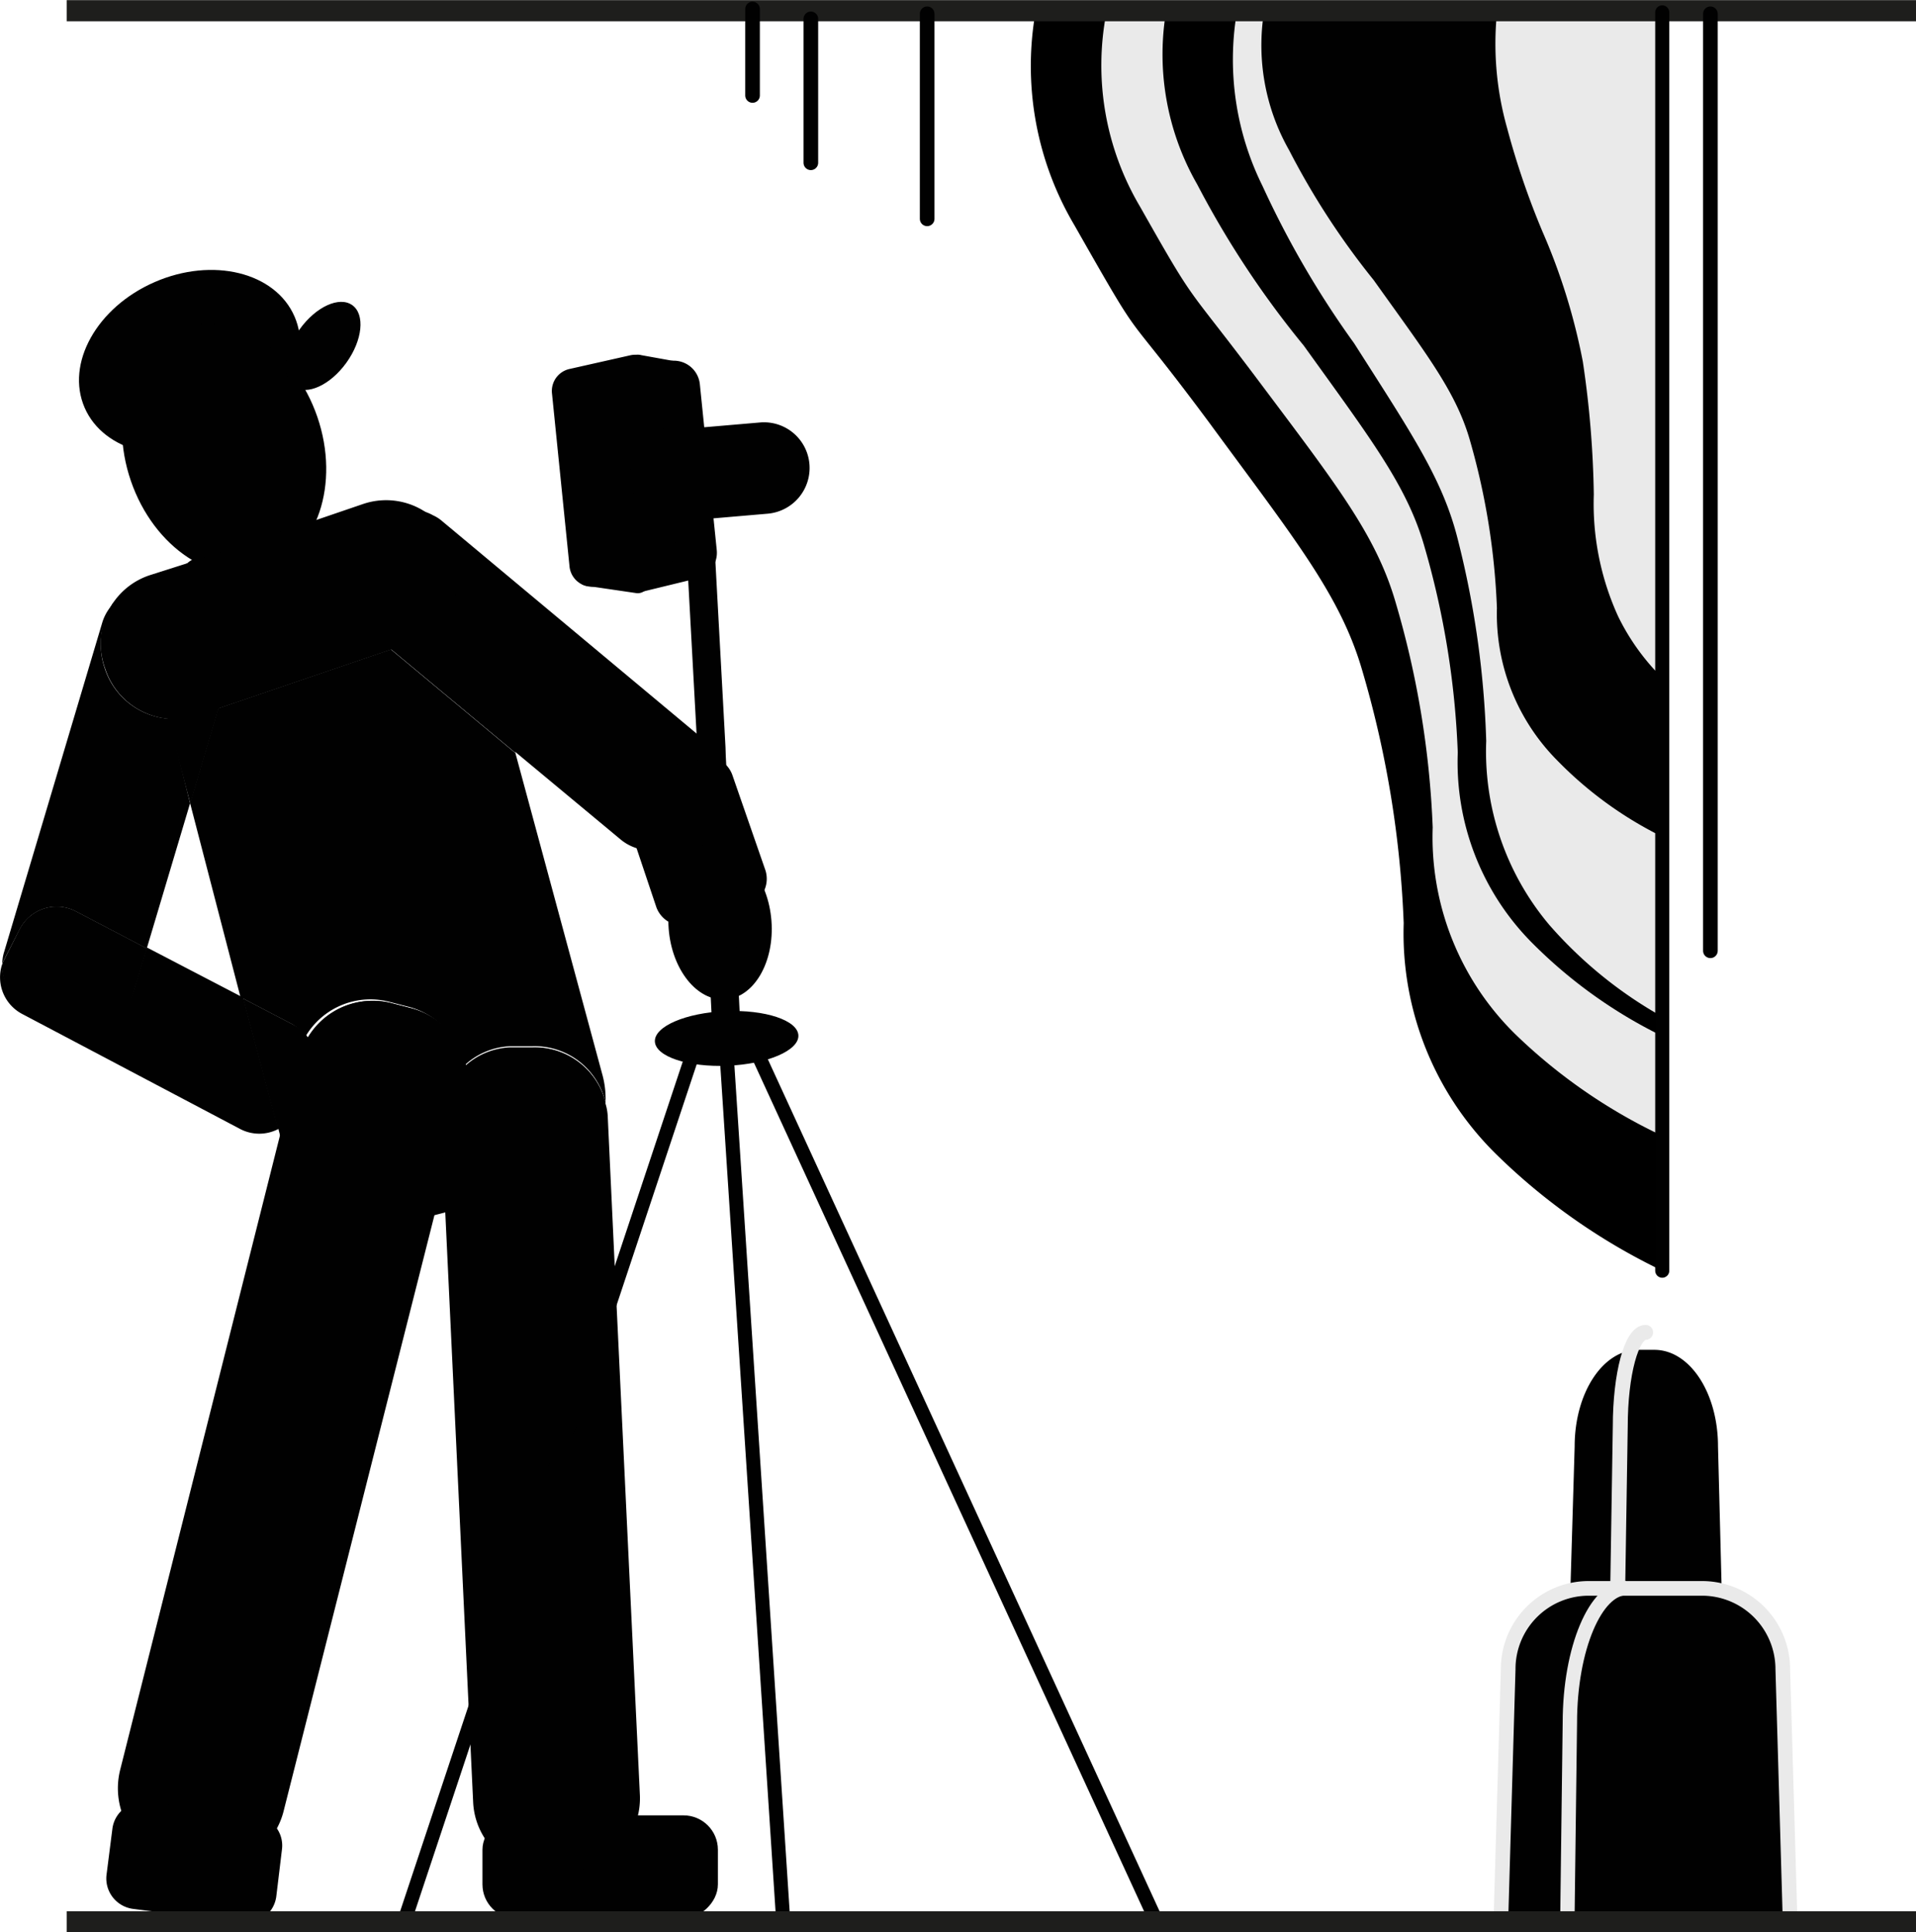
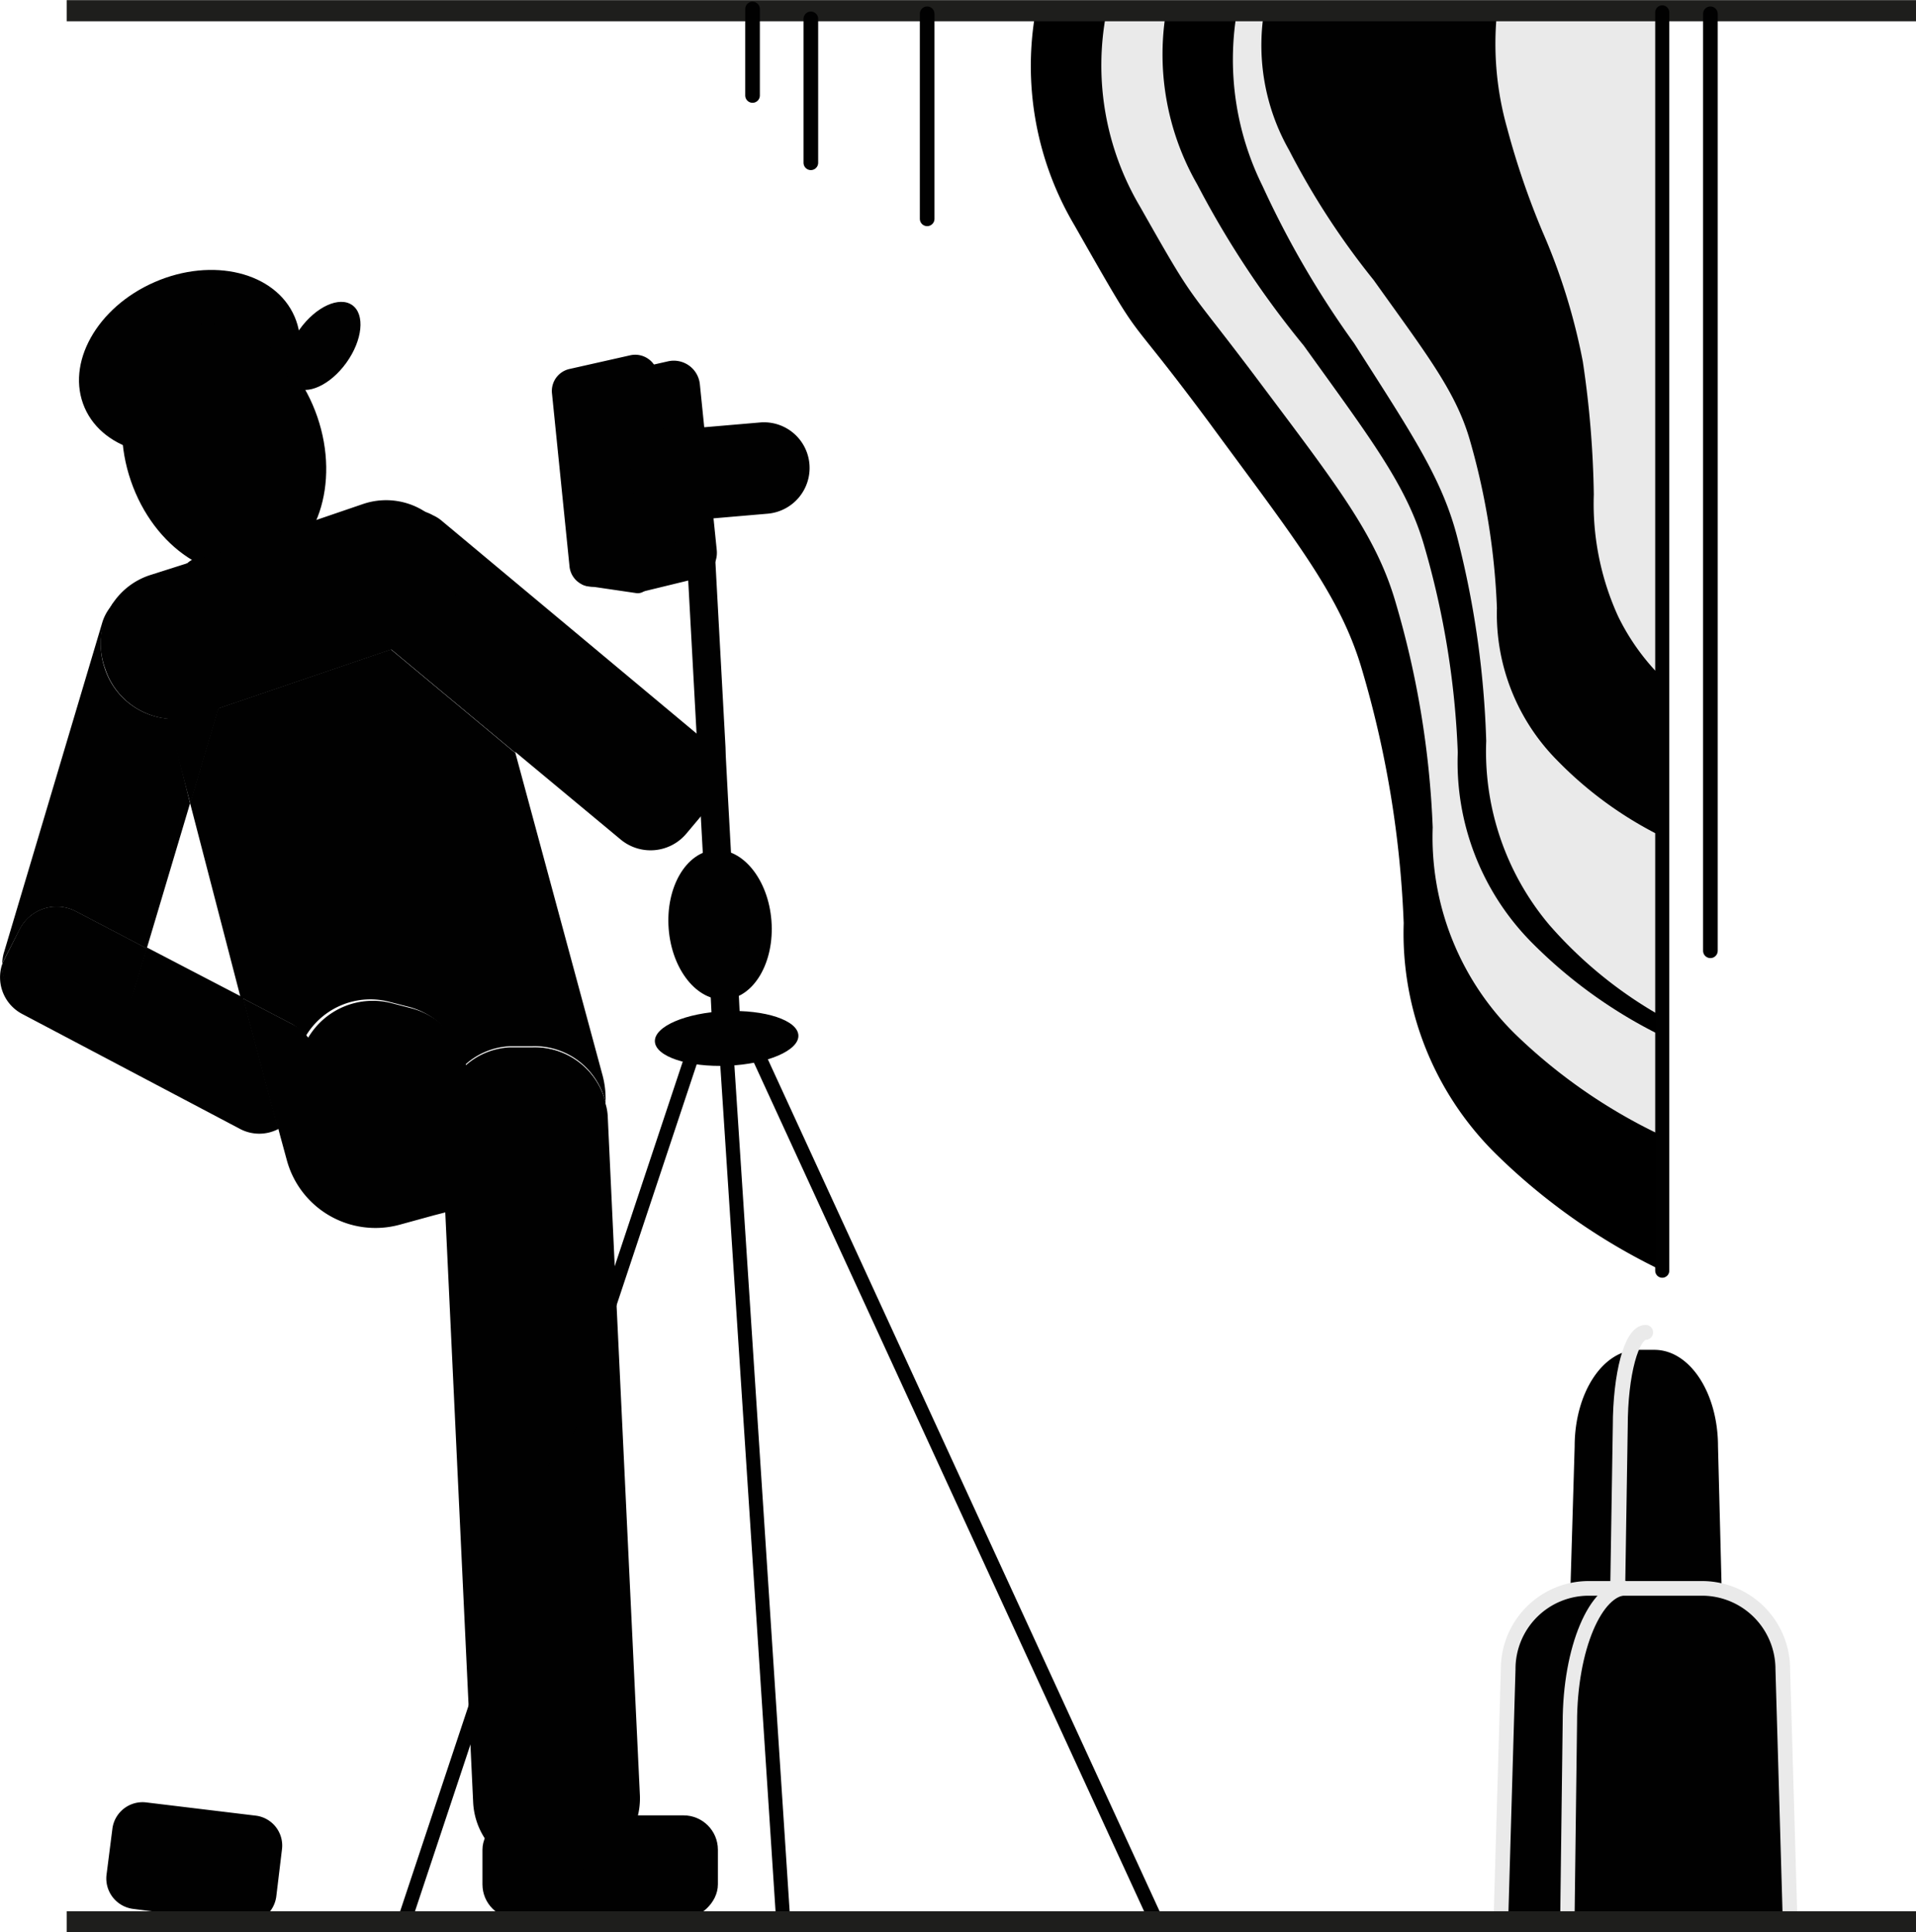
<svg xmlns="http://www.w3.org/2000/svg" viewBox="0 0 68.03 68.61">
  <defs>
    <style>.cls-1{fill:#eaeaea;}.cls-2,.cls-5{fill:#010101;}.cls-10,.cls-11,.cls-3,.cls-4,.cls-6,.cls-7,.cls-8,.cls-9{fill:none;}.cls-3{stroke:#1e1e1c;stroke-width:0.75px;}.cls-3,.cls-5,.cls-7,.cls-8{stroke-miterlimit:10;}.cls-10,.cls-11,.cls-4,.cls-8,.cls-9{stroke:#010101;}.cls-10,.cls-11,.cls-4,.cls-6,.cls-8,.cls-9{stroke-linecap:round;}.cls-10,.cls-11,.cls-4,.cls-6,.cls-9{stroke-linejoin:round;}.cls-4,.cls-5{stroke-width:0.52px;}.cls-5,.cls-6,.cls-7{stroke:#eaeaea;}.cls-6{stroke-width:0.53px;}.cls-7{stroke-width:0.51px;}.cls-8,.cls-9{stroke-width:0.5px;}.cls-10{stroke-width:1px;}.cls-11{stroke-width:0.5px;}</style>
  </defs>
  <g id="Calque_2" data-name="Calque 2">
    <g id="Calque_1-2" data-name="Calque 1">
      <path d="M36.8.25A11.1,11.1,0,0,0,38.15,8c2.66,4.68,1.49,2.57,4.78,7,3,4.09,4.65,6.11,5.43,8.78a36.66,36.66,0,0,1,1.48,9A11,11,0,0,0,53.14,41,22,22,0,0,0,59,45.11c-.4-45.87,0,1.2-.39-44.86H36.8Z" />
      <path class="cls-1" d="M39.28.47a9.85,9.85,0,0,0,1.2,6.87C42.55,11,42,9.94,44.73,13.58s4.13,5.43,4.82,7.8a32.64,32.64,0,0,1,1.32,8,9.8,9.8,0,0,0,2.92,7.33A19.35,19.35,0,0,0,59,40.32c-.36-41,0,1.34-.35-39.85H39.28Z" />
      <path d="M41.43.25a9.28,9.28,0,0,0,1.08,6.3,33.2,33.2,0,0,0,3.78,5.72c2.4,3.34,3.68,5,4.29,7.15a30.27,30.27,0,0,1,1.18,7.3,9.09,9.09,0,0,0,2.61,6.73A17.1,17.1,0,0,0,59,36.78C58.7-.83,59,38,58.71.25H41.43Z" />
      <path class="cls-1" d="M43.91.47a10.11,10.11,0,0,0,.92,6.14,33.16,33.16,0,0,0,3.25,5.58c2.07,3.25,3.16,4.85,3.69,7a33,33,0,0,1,1,7.12A9.56,9.56,0,0,0,55,32.83a15.17,15.17,0,0,0,4,3.26C58.74-.64,59,37.33,58.75.47H43.91Z" />
      <path class="cls-2" d="M44.91.25a7.54,7.54,0,0,0,.86,5.08,27.1,27.1,0,0,0,3,4.61c1.92,2.69,2.95,4,3.44,5.76a24.92,24.92,0,0,1,.94,5.89A7.38,7.38,0,0,0,55.29,27,13.61,13.61,0,0,0,59,29.7C58.76-.69,59,30.75,58.77.25H44.91Z" />
      <path class="cls-1" d="M53.15.47a11,11,0,0,0,.36,4.07,28.22,28.22,0,0,0,1.26,3.69,21.77,21.77,0,0,1,1.43,4.61,35.07,35.07,0,0,1,.39,4.72,9.63,9.63,0,0,0,.87,4.34A8,8,0,0,0,59,24.05c-.11-24.42,0,.88-.11-23.58H53.15Z" />
      <line class="cls-3" x1="68.03" y1="0.38" x2="2.37" y2="0.38" />
      <line class="cls-4" x1="32.92" y1="0.49" x2="32.92" y2="7.77" />
      <line class="cls-4" x1="28.79" y1="0.67" x2="28.79" y2="5.78" />
      <line class="cls-4" x1="26.72" y1="0.32" x2="26.72" y2="3.39" />
      <path class="cls-2" d="M56.51,59h3.83a1,1,0,0,0,.83-1L61,51.36c0-1.9-1-3.43-2.26-3.43h-.58c-1.25,0-2.25,1.53-2.25,3.43l-.2,6.72A1,1,0,0,0,56.51,59Z" />
      <path class="cls-5" d="M53.29,68.21H63.56l-.26-8.94a2.87,2.87,0,0,0-2.85-2.87H56.39a2.86,2.86,0,0,0-2.84,2.87Z" />
      <path class="cls-6" d="M58.43,47.31c-.5,0-.9,1.49-.9,3.34l-.09,5.69" />
      <path class="cls-7" d="M57.74,56.39c-1.08,0-2,2.14-2,4.78l-.09,7.11" />
      <ellipse class="cls-2" cx="6.66" cy="12.86" rx="4.05" ry="3.09" transform="matrix(0.92, -0.4, 0.4, 0.92, -4.54, 3.69)" />
      <ellipse class="cls-2" cx="7.96" cy="15.94" rx="3.5" ry="4.55" transform="translate(-4.75 3.45) rotate(-18.96)" />
      <ellipse class="cls-2" cx="11.47" cy="12.29" rx="1.78" ry="1.02" transform="translate(-5.2 14.44) rotate(-54.35)" />
      <path class="cls-2" d="M18.31,26.74l-4.42-3.68L7.76,25.15l-1,3.37-.8-3-.55-2A3.25,3.25,0,0,1,5.74,21a3,3,0,0,1,.91-1,.72.72,0,0,1,.15-.11,3.11,3.11,0,0,1,.89-.4l2.15-.59,1.38-.37,1.39-.38a3.22,3.22,0,0,1,1.77,0,3.26,3.26,0,0,1,1.75,1.28s0,0,0,0a3.1,3.1,0,0,1,.46,1Z" />
      <path class="cls-2" d="M21.5,39.15a3.3,3.3,0,0,1-2.41,3l-3.28.9-.39.1-1.24.34a3.26,3.26,0,0,1-4-2.31l-.24-.88-.06-.23L8.63,35.46l1.8.94a1.48,1.48,0,0,1,.51.45,2.67,2.67,0,0,1,3-1.22l.62.16a2.68,2.68,0,0,1,2,2.11,2.53,2.53,0,0,1,1.63-.7l.79,0A2.58,2.58,0,0,1,21.5,39.15Z" />
      <path class="cls-2" d="M6.75,28.52,5.21,33.68,2.69,32.36A1.47,1.47,0,0,0,.7,33L.16,34.05a1.19,1.19,0,0,0-.08.2,1.47,1.47,0,0,1,.07-.46L3.63,22.11a1.66,1.66,0,0,1,.4-.68,2.58,2.58,0,0,0-.31,2.3v0A2.59,2.59,0,0,0,6,25.52Z" />
      <path class="cls-2" d="M2.69,32.36l2.52,1.32-.45,1.5a1.67,1.67,0,0,1-2.08,1.13l-1.41-.43A1.67,1.67,0,0,1,.08,34.27a0,0,0,0,1,0,0,1.19,1.19,0,0,1,.08-.2L.7,33A1.47,1.47,0,0,1,2.69,32.36Z" />
      <path class="cls-2" d="M8.25,23.51l-.49,1.64-1,3.37-.8-3a2.59,2.59,0,0,1-2.22-1.76v0A2.58,2.58,0,0,1,4,21.43l0,0A1.67,1.67,0,0,1,5.72,21h0l1.39.43A1.69,1.69,0,0,1,8.25,23.51Z" />
-       <path class="cls-2" d="M16.45,39.07l-.7,2.78-.33,1.32-5.34,21.1a2.7,2.7,0,0,1-3.26,2l-.62-.16a2.7,2.7,0,0,1-1.93-3.28L9.94,40.32,10,40l.61-2.42a2.63,2.63,0,0,1,.31-.73,2.67,2.67,0,0,1,3-1.22l.62.16a2.68,2.68,0,0,1,2,2.11A2.57,2.57,0,0,1,16.45,39.07Z" />
      <path class="cls-2" d="M4.72,67.78l3.88.5a1.09,1.09,0,0,0,1.21-.94l.2-1.66a1.07,1.07,0,0,0-.93-1.21L5.19,64a1.08,1.08,0,0,0-1.2.94l-.21,1.65A1.09,1.09,0,0,0,4.72,67.78Z" />
      <rect class="cls-2" x="19.48" y="62.12" width="3.67" height="8.36" rx="1.22" transform="translate(-44.99 87.61) rotate(-90)" />
      <path class="cls-2" d="M22.72,63.74a2.6,2.6,0,0,1-2.45,2.71l-.78,0A2.58,2.58,0,0,1,16.8,64l-.13-2.75-.86-18.2-.06-1.22-.09-1.94a2.59,2.59,0,0,1,.81-2,2.53,2.53,0,0,1,1.63-.7l.79,0a2.58,2.58,0,0,1,2.61,2,1.85,1.85,0,0,1,.08.48l.28,6Z" />
      <path class="cls-2" d="M25.35,28.38a.9.9,0,0,1-.14.22l-.84,1a1.66,1.66,0,0,1-2.32.22l-3.74-3.11-4.42-3.68-1.19-1a1.66,1.66,0,0,1-.22-2.33l.84-1a1.66,1.66,0,0,1,1.06-.58,1.53,1.53,0,0,1,1,.18,1.27,1.27,0,0,1,.29.18L25,26.27a2.37,2.37,0,0,1,.27.28,1.54,1.54,0,0,1,.2.38A1.62,1.62,0,0,1,25.35,28.38Z" />
-       <path class="cls-2" d="M24.58,32.81l2-.67a1,1,0,0,0,.6-1.23L26,27.51a1,1,0,0,0-1.23-.61l-2,.67a1,1,0,0,0-.61,1.23l1.14,3.4A1,1,0,0,0,24.58,32.81Z" />
      <path class="cls-2" d="M9.88,40.09a1.46,1.46,0,0,1-1.35,0L.78,36a1.47,1.47,0,0,1-.7-1.77,1.67,1.67,0,0,0,1.19,1.61l1.41.43a1.67,1.67,0,0,0,2.08-1.13l.45-1.5,3.42,1.78Z" />
      <path class="cls-2" d="M5.21,33.68l-.45,1.5a1.67,1.67,0,0,1-2.08,1.13l-1.41-.43A1.67,1.67,0,0,1,.08,34.27a0,0,0,0,1,0,0,1.19,1.19,0,0,1,.08-.2L.7,33a1.47,1.47,0,0,1,2-.63Z" />
      <path class="cls-2" d="M11.06,38.4l-.55,1.06A1.35,1.35,0,0,1,10,40a.42.42,0,0,1-.14.09L8.63,35.46l1.8.94a1.51,1.51,0,0,1,.63,2Z" />
      <path class="cls-2" d="M14.56,22.83l-.67.23L7.76,25.15,7,25.4A2.52,2.52,0,0,1,6,25.52a2.59,2.59,0,0,1-2.22-1.76v0A2.58,2.58,0,0,1,4,21.43l0,0a2.53,2.53,0,0,1,1.3-1L6.65,20l.2-.07h0l3-1,1.42-.48,1.61-.55a2.54,2.54,0,0,1,2.48.47,2.32,2.32,0,0,1,.78,1.1s0,0,0,0a0,0,0,0,0,0,0v0A2.63,2.63,0,0,1,14.56,22.83Z" />
      <line class="cls-8" x1="14.37" y1="68.17" x2="24.92" y2="36.45" />
      <line class="cls-8" x1="41.06" y1="68.22" x2="26.78" y2="37.16" />
      <line class="cls-9" x1="27.81" y1="68.22" x2="25.74" y2="36.53" />
      <ellipse class="cls-2" cx="25.57" cy="32.84" rx="1.83" ry="2.66" transform="translate(-2.41 2.02) rotate(-4.33)" />
      <path class="cls-2" d="M21.5,39.15a2.58,2.58,0,0,0-2.61-2l-.79,0a2.53,2.53,0,0,0-1.63.7,2.68,2.68,0,0,0-2-2.11l-.62-.16a2.67,2.67,0,0,0-3,1.22,1.48,1.48,0,0,0-.51-.45l-1.8-.94L6.75,28.52l1-3.37,6.13-2.09,4.42,3.68,3.08,11.39A3.23,3.23,0,0,1,21.5,39.15Z" />
      <polyline class="cls-10" points="24.73 16.69 24.82 18.44 24.93 20.49 25.26 26.55 25.27 26.87 25.35 28.38 25.45 30.2 25.57 32.47 25.74 35.49 25.76 35.9 25.82 37.08" />
      <path class="cls-2" d="M22.85,21l1.89-.46a.94.94,0,0,0,.71-1l-.6-5.89a.93.93,0,0,0-1.13-.82l-1.9.43a.94.94,0,0,0-.72,1l.61,5.9A.94.94,0,0,0,22.85,21Z" />
      <path class="cls-2" d="M21.21,20.81l2.14-.48a.82.82,0,0,0,.63-.88l-.62-6.12a.81.81,0,0,0-1-.71l-2.13.48a.8.8,0,0,0-.63.88l.62,6.12A.8.8,0,0,0,21.21,20.81Z" />
      <path class="cls-2" d="M24.12,18.51l3.14-.27a1.63,1.63,0,0,0,1.48-1.76h0A1.62,1.62,0,0,0,27,15l-3.15.27A1.63,1.63,0,0,0,22.37,17h0A1.63,1.63,0,0,0,24.12,18.51Z" />
-       <path class="cls-2" d="M22.58,13.41l1.39.24a.38.38,0,0,0,.44-.3v-.07a.37.37,0,0,0-.31-.43l-1.39-.25a.37.37,0,0,0-.43.31V13A.37.37,0,0,0,22.58,13.41Z" />
      <path class="cls-2" d="M20.82,20.8l1.77.26a.4.4,0,0,0,.45-.34h0a.4.4,0,0,0-.34-.46L20.93,20a.4.4,0,0,0-.45.34v0A.4.4,0,0,0,20.82,20.8Z" />
      <ellipse class="cls-2" cx="25.8" cy="36.87" rx="2.55" ry="0.97" transform="translate(-1.54 1.13) rotate(-2.43)" />
      <line class="cls-3" x1="68.03" y1="68.24" x2="2.37" y2="68.24" />
      <line class="cls-11" x1="59.02" y1="0.44" x2="59.02" y2="45.12" />
      <line class="cls-4" x1="60.73" y1="0.49" x2="60.73" y2="33.76" />
    </g>
  </g>
</svg>